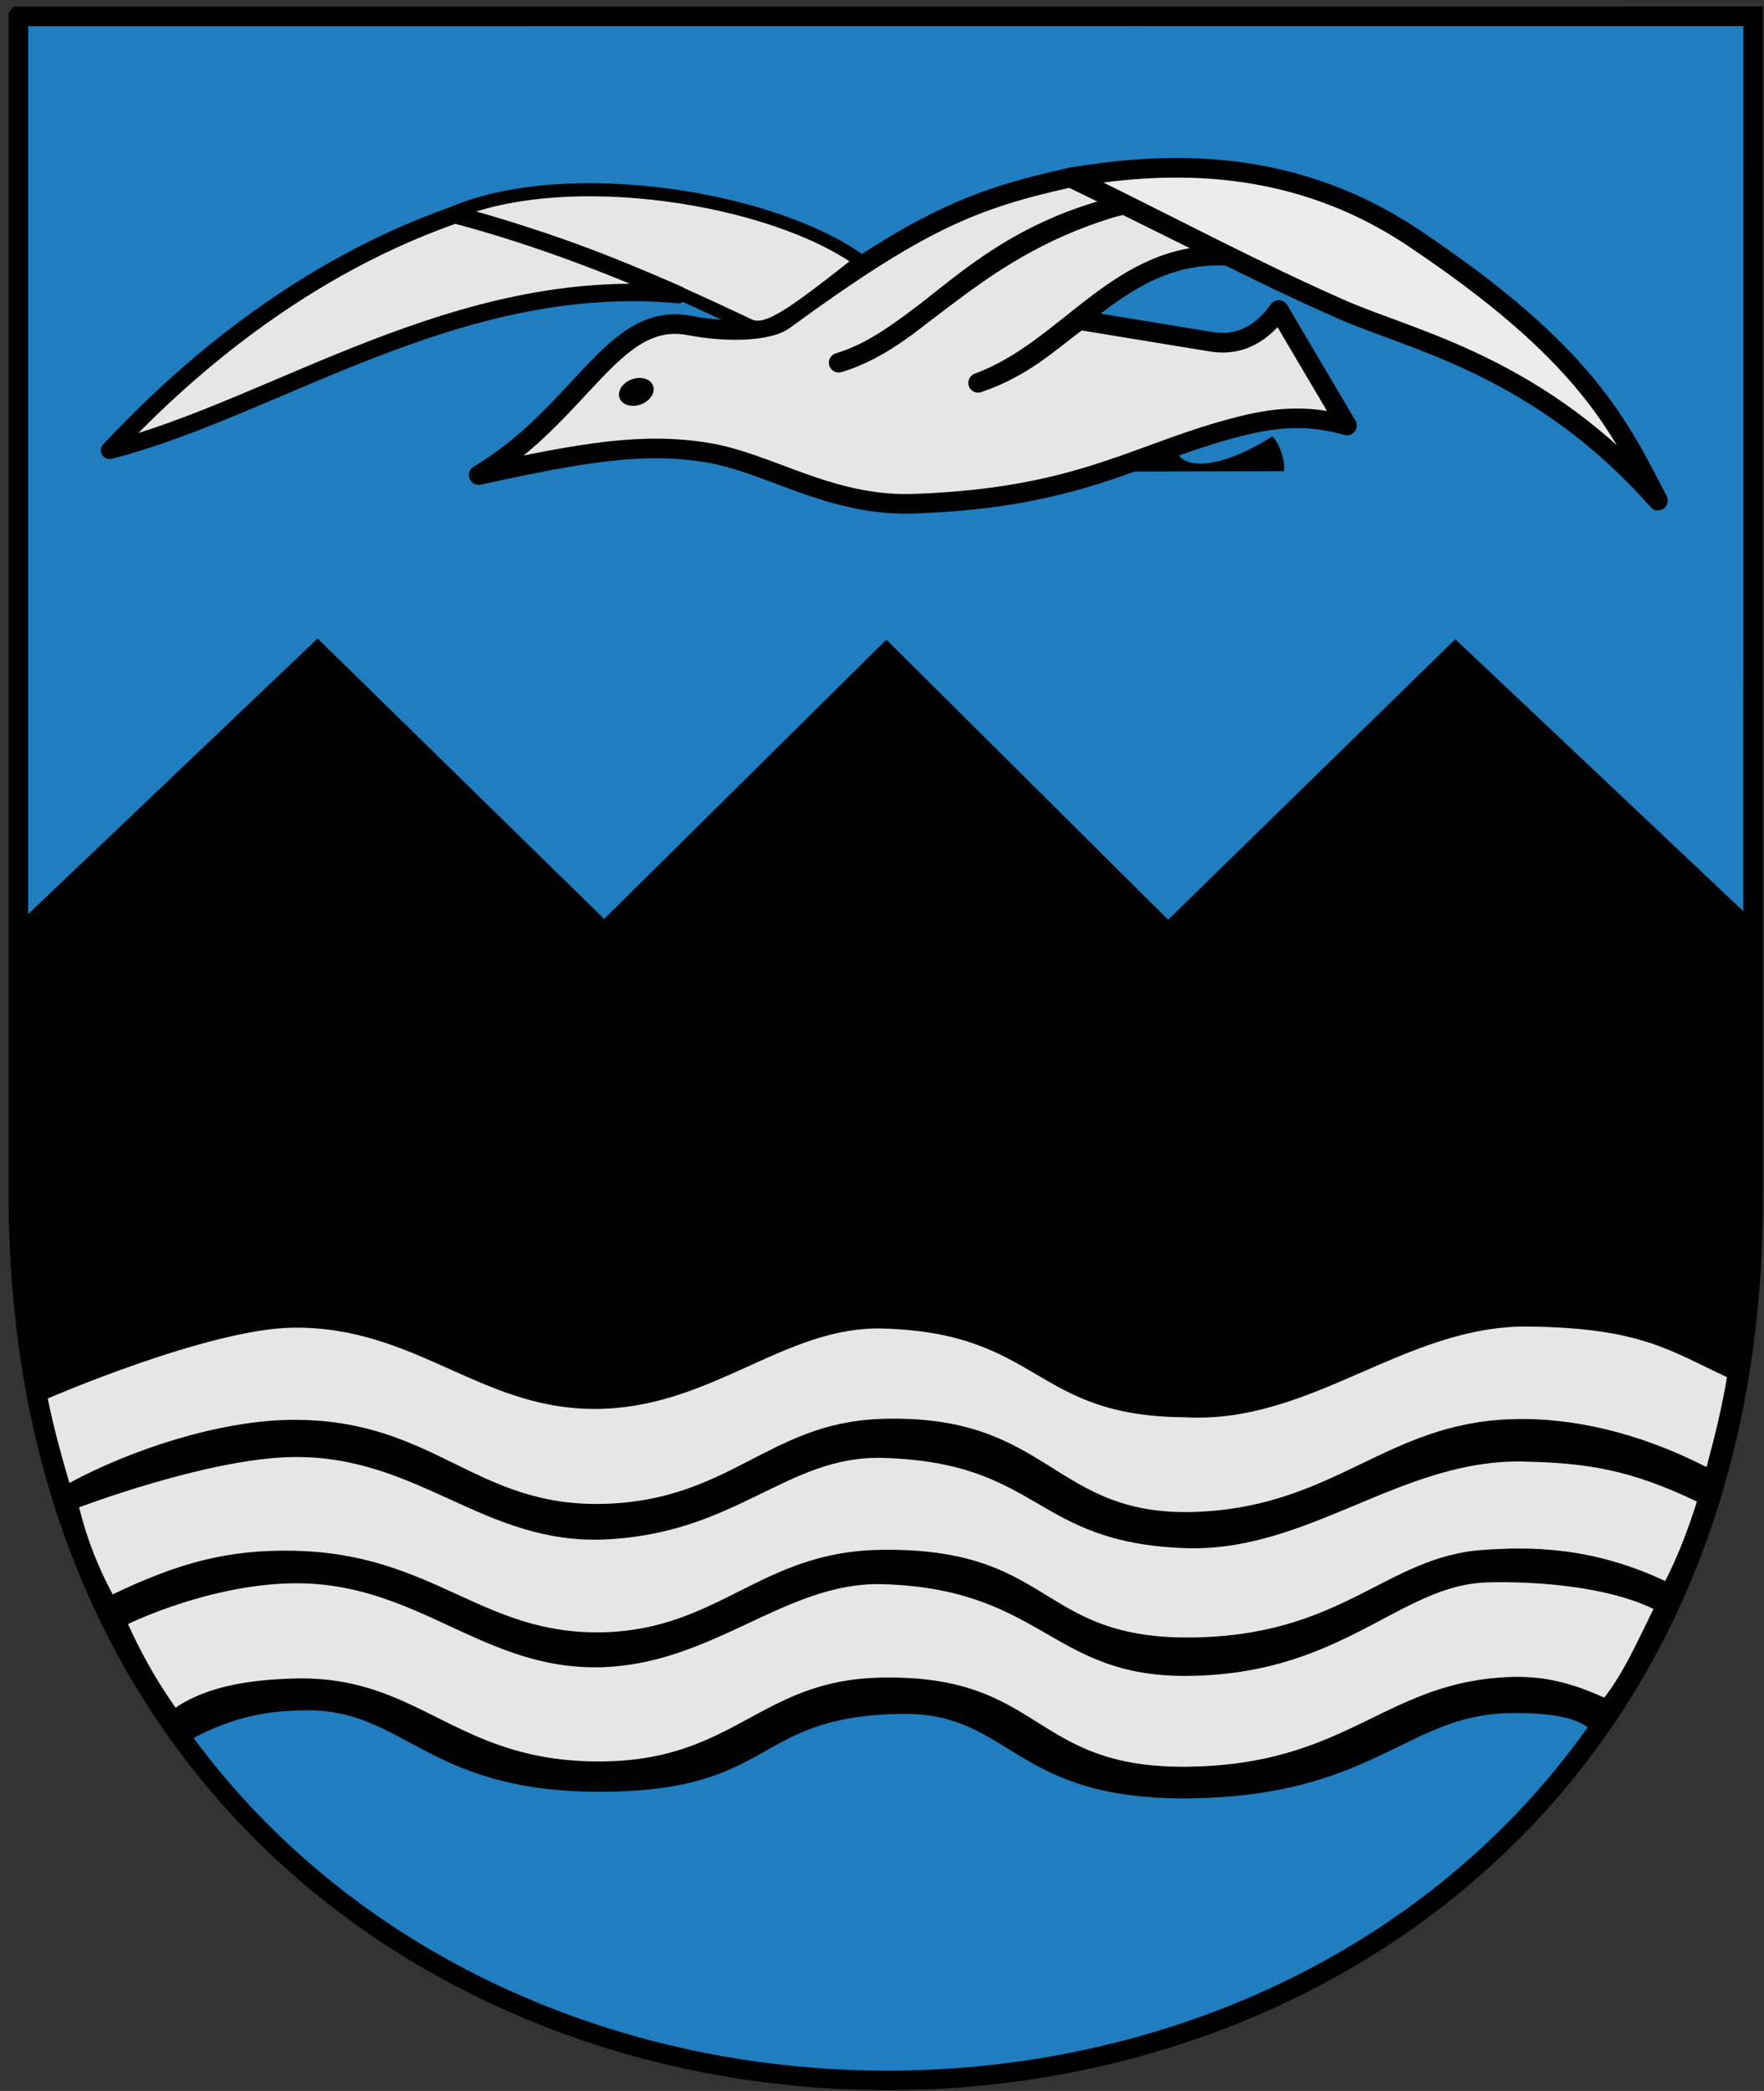
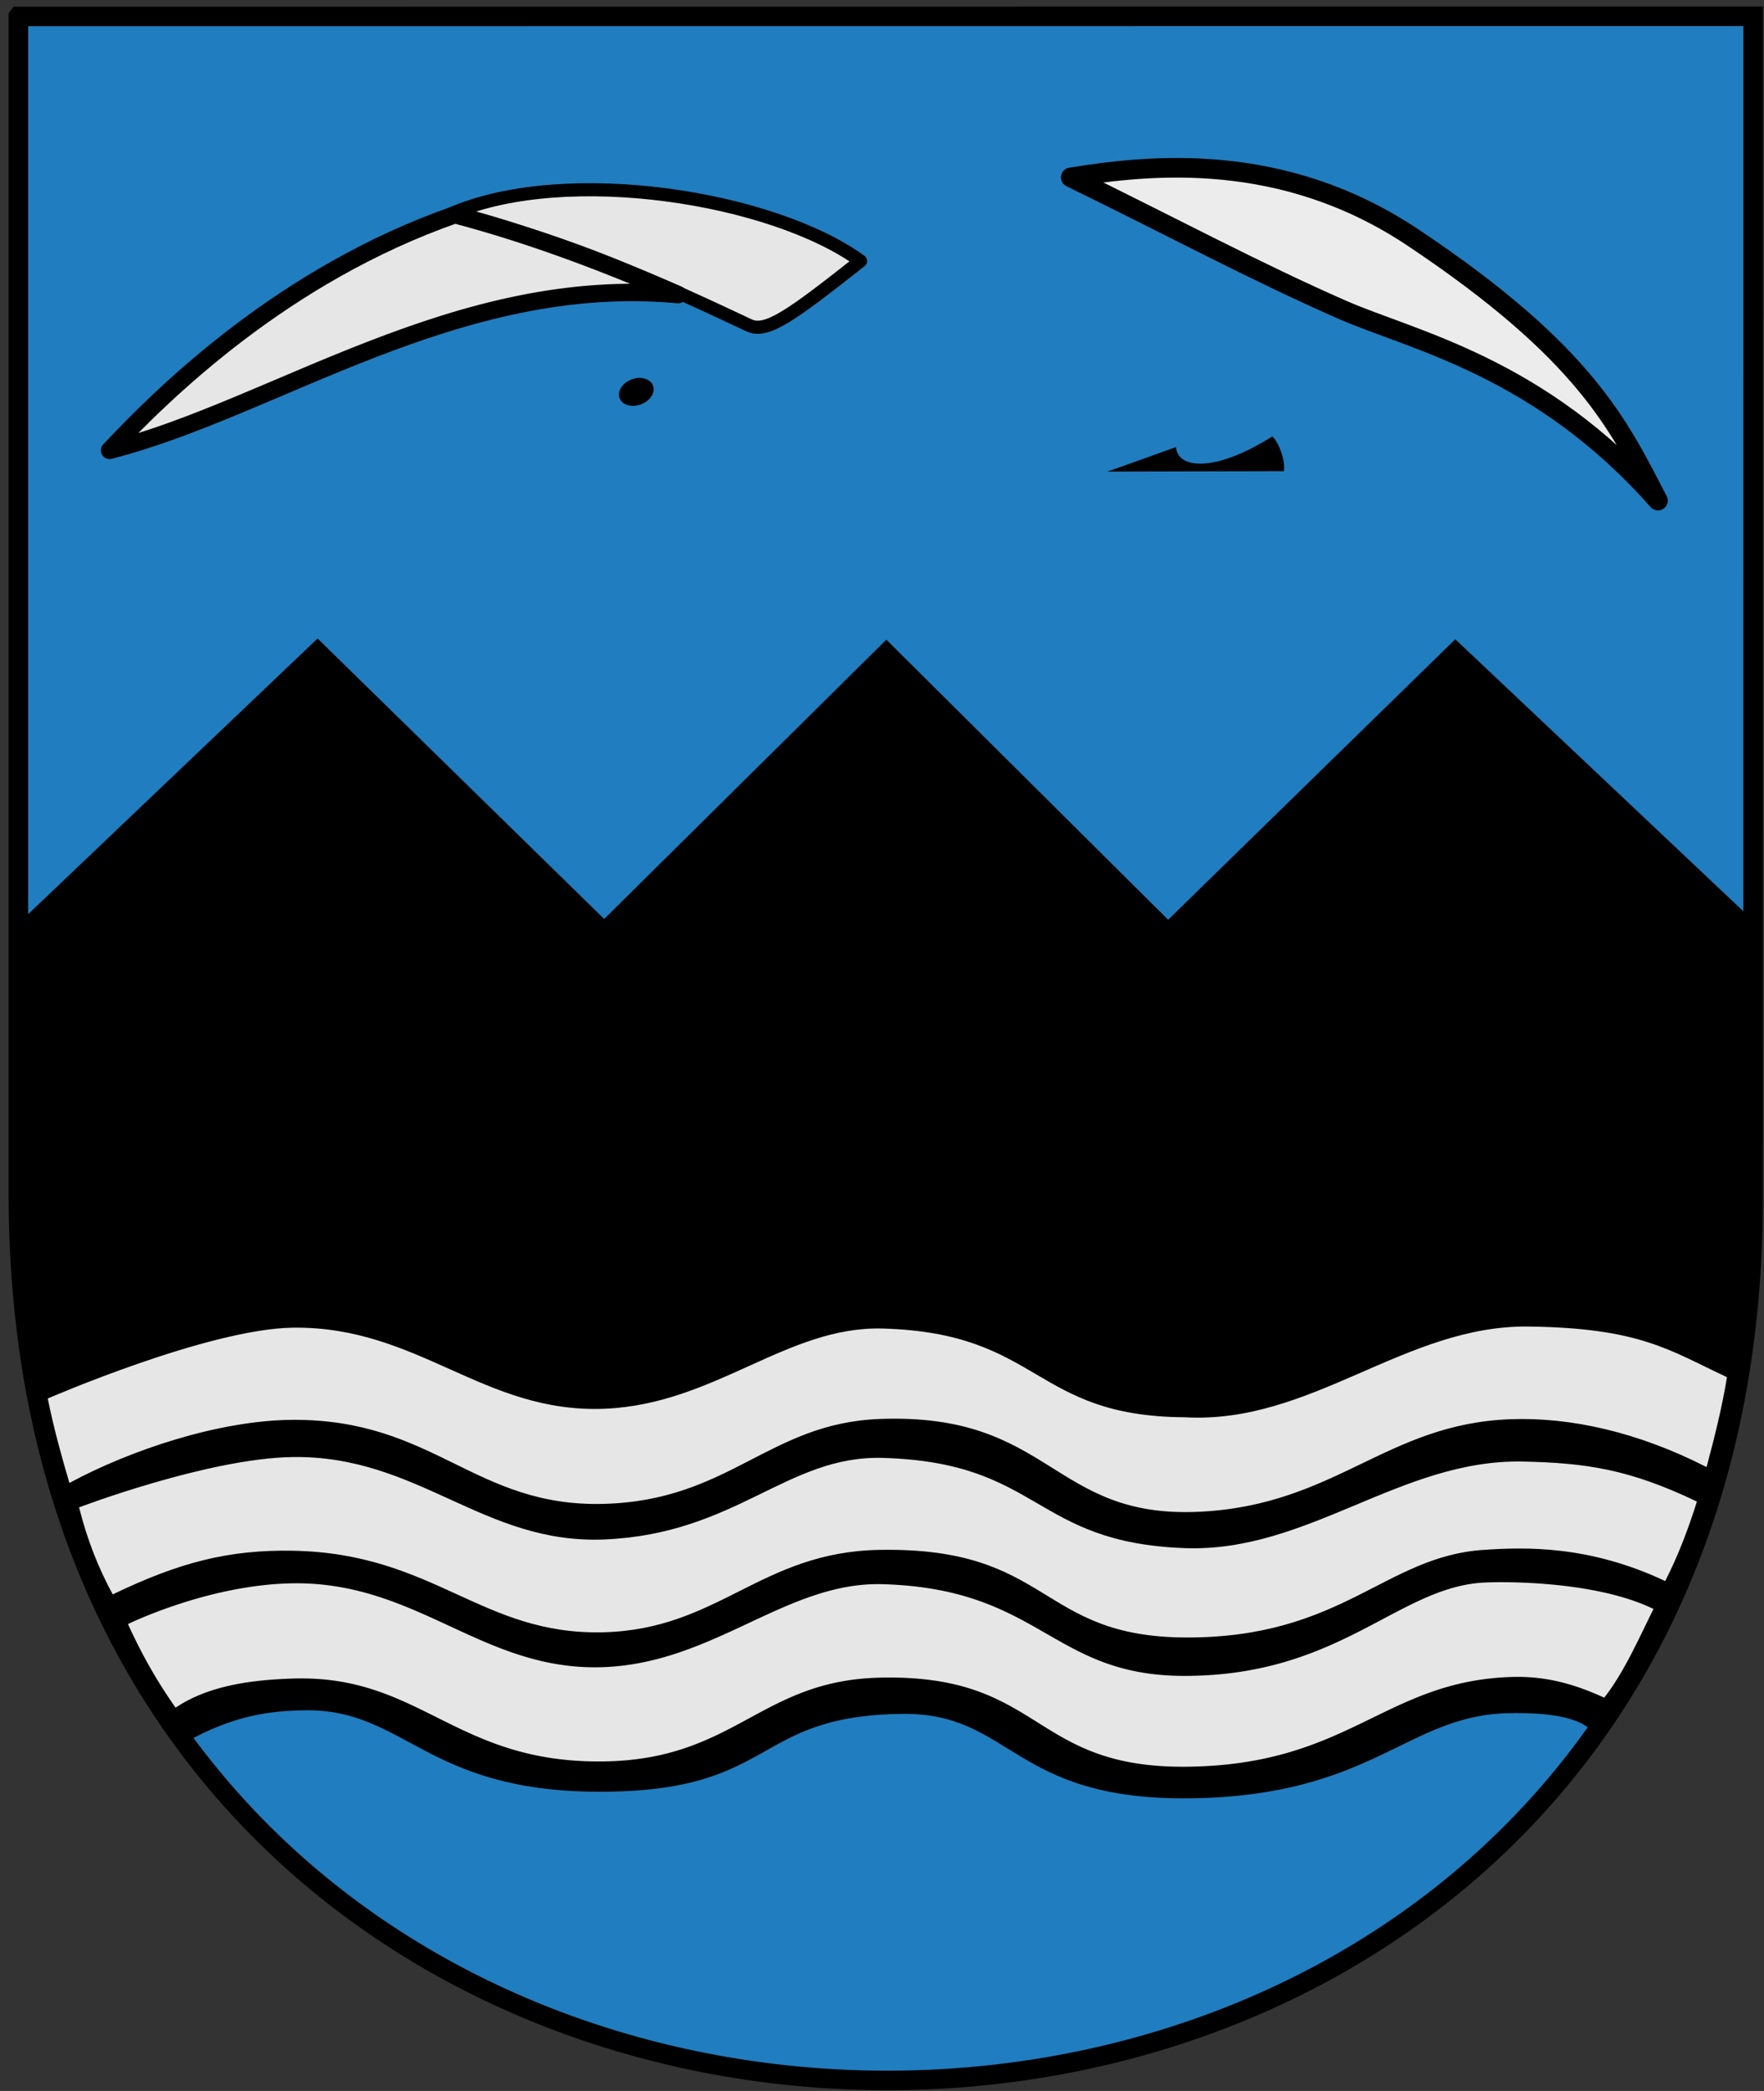
<svg xmlns="http://www.w3.org/2000/svg" width="405" height="480">
  <rect width="100%" height="100%" fill="#333333" stroke="none" />
  <path d="m4.229 3.777 398.28-.031c-.002 266.562-.023 270.494-.023 270.508 1.021 271.103-398.255 271.108-398.259-.001V3.78z" style="fill:#207dbf;fill-opacity:1;stroke:#000;stroke-width:4.484;stroke-miterlimit:4;stroke-opacity:1;stroke-dasharray:none" />
  <path d="m4.375 211.848 68.54-65.273 65.798 64.384 64.788-64.117 64.695 64.295 65.925-64.392 68.098 64.296c-1.154 36.028 2.378 71.28-3.46 108.088-8.566 41.93-24.654 67.259-32.523 78.63-.735 1.06-.405-5.004-20.2-4.475-23.148.619-30.935 18.952-72.555 19.53-41.213.57-41.03-19.663-66.298-19.38-34.991.392-28.497 18.03-69.985 17.87-39.533-.149-44.222-18.943-66.992-18.69-8.346.094-16.698 1.184-27.753 7.419-1.262.712-23.977-34.857-33.59-74.18-8.075-37.713-3.23-75.993-4.488-114.005z" style="fill:#000;stroke:none" />
  <path d="M10.964 321.037s36.855-16.008 56.299-16.258c28.832-.37 43.73 19.753 71.569 18.609 25.314-1.041 41.84-19.025 63.842-18.412 36.419 1.019 34.272 20.156 69.362 20.37 29.07 1.642 50.467-21.199 78.94-20.828 25.654.333 32.302 5.453 45.523 11.624-1.147 6.98-2.857 13.824-4.69 20.637-15.837-8.089-31.203-11.45-44.824-10.993-28.672.965-40.202 19.68-71.459 21.245-34.196 1.713-33.922-22.8-73.588-21.293-25.504.969-34.452 18.729-63.344 19.489-29.656.78-38.82-19.425-71.331-19.293-16.815.07-37.35 6.921-51.332 14.495-1.844-6.281-3.609-12.64-4.967-19.392z" style="fill:#e6e6e6;stroke:none" />
  <path d="M18.155 346.027s29.678-11.297 49.12-11.552c28.83-.377 43.728 20.124 71.562 18.92 30.257-1.31 41.837-19.343 63.837-18.72 36.416 1.035 34.312 19.423 69.355 20.712 28.267 1.04 49.562-20.468 77.645-19.875 14.452.305 24.49 1.776 39.925 9.19-1.971 6.229-4.273 12.35-7.282 18.245-17.56-8.298-32.265-7.776-41.667-7.162-22.7 1.483-32.442 20.183-68.252 20.115-34.293-.07-30.773-20.802-70.46-20.115-27.324.474-36.918 18.284-63.469 18.92-27.987.67-38.78-18.128-71.194-18.721-14.79-.27-26.123 2.677-41.392 10.022-3.144-5.782-5.81-12.303-7.728-19.98z" style="fill:#e6e6e6;stroke:none" />
  <path d="M29.381 372.819s18.469-9.098 37.908-9.356c28.827-.385 43.723 20.412 71.555 19.23 25.31-1.076 41.832-19.66 63.83-19.028 36.412 1.053 38.692 21.082 69.348 21.052 32.617-.023 46.436-17.046 63.738-20.761a31.302 31.302 0 0 1 5.61-.696c9.35-.294 26.918.56 38.262 6.092-3.361 6.749-6.753 14.541-11.314 20.362-6.923-3.15-13.44-5.022-21.441-4.745-29.144 1.002-37.127 20.248-74.487 20.597-35.943.337-32.798-21.346-70.452-20.444-27.485.66-33.16 18.856-63.462 19.23-34.074.417-41.814-19.933-71.187-19.027-9.453.29-19.437 1.597-26.979 6.692-4.07-5.819-7.497-11.673-10.929-19.198z" style="fill:#e6e6e6;stroke:none" />
-   <path d="M109.91 109.048c23.68-14.051 30.79-37.709 48.407-34.326 8.962 1.722 18.243 1.261 21.67-1.245 31.205-22.799 43.395-27.75 65.755-32.725L258.35 46.8c-34.735 9.308-47.561 31.175-65.8 36.46 20.357-6.04 30.402-28.13 65.524-36.283l23.74 11.755c-24.999-1.332-36.395 21.566-57.24 29.153 10.505-3.645 15.908-8.996 23.193-14.407l30.37 4.981c7.945 1.302 12.821-3.571 15.46-7.292l15.644 26.5c-8.107-2.301-15.337-2.068-23.743 0-24.212 5.956-36.633 16.605-75.646 17.963-19.316.674-33.131-9.395-47.487-11.738-14.697-2.398-28.33-.096-52.455 5.157z" style="fill:#e6e6e6;stroke:#000;stroke-width:4.5;stroke-linecap:butt;stroke-linejoin:round;stroke-miterlimit:4;stroke-opacity:1;stroke-dasharray:none" />
  <path d="M245.834 40.719c23.126 11.285 42.35 21.63 62.403 30.417 16.043 7.03 45.19 12.955 72.417 43.783-8.972-17.27-16.57-33.898-56.23-60.383-29.92-19.982-60.307-16.781-78.59-13.817z" style="fill:#ececec;stroke:#000;stroke-width:4.5;stroke-linecap:butt;stroke-linejoin:round;stroke-miterlimit:4;stroke-opacity:1;stroke-dasharray:none" />
  <path d="M171.95 74.676c4.037 1.908 9.625-2.153 25.617-14.76-20.295-14.664-67.181-22.092-93.407-11.073 24.034 6.387 38.968 12.206 67.79 25.833z" style="fill:#e6e6e6;stroke:#000;stroke-width:3.008;stroke-linecap:butt;stroke-linejoin:round;stroke-miterlimit:4;stroke-opacity:1;stroke-dasharray:none" />
  <path d="M25.158 103.379c12.559-13.382 39.996-40.339 79.296-54.095 18.112 4.79 35.334 11.428 51.247 18.343-50.788-4.713-92.64 26.097-130.543 35.752z" style="fill:#e6e6e6;stroke:#000;stroke-width:4;stroke-linecap:butt;stroke-linejoin:round;stroke-miterlimit:4;stroke-opacity:1;stroke-dasharray:none" />
  <path d="M149.804 88.254a3.054 4.096 69.57 1 1-7.426 3.417 3.054 4.096 69.57 1 1 7.426-3.417z" style="fill:#000;fill-opacity:1;stroke:none" />
  <path d="M254.143 108.261c.268 0 15.872-5.64 15.872-5.64.183 4.75 8.404 6.22 22.103-2.44 1.463 1.374 3.019 5.398 2.662 7.978l-40.637.096z" style="fill:#000;stroke:none" />
</svg>